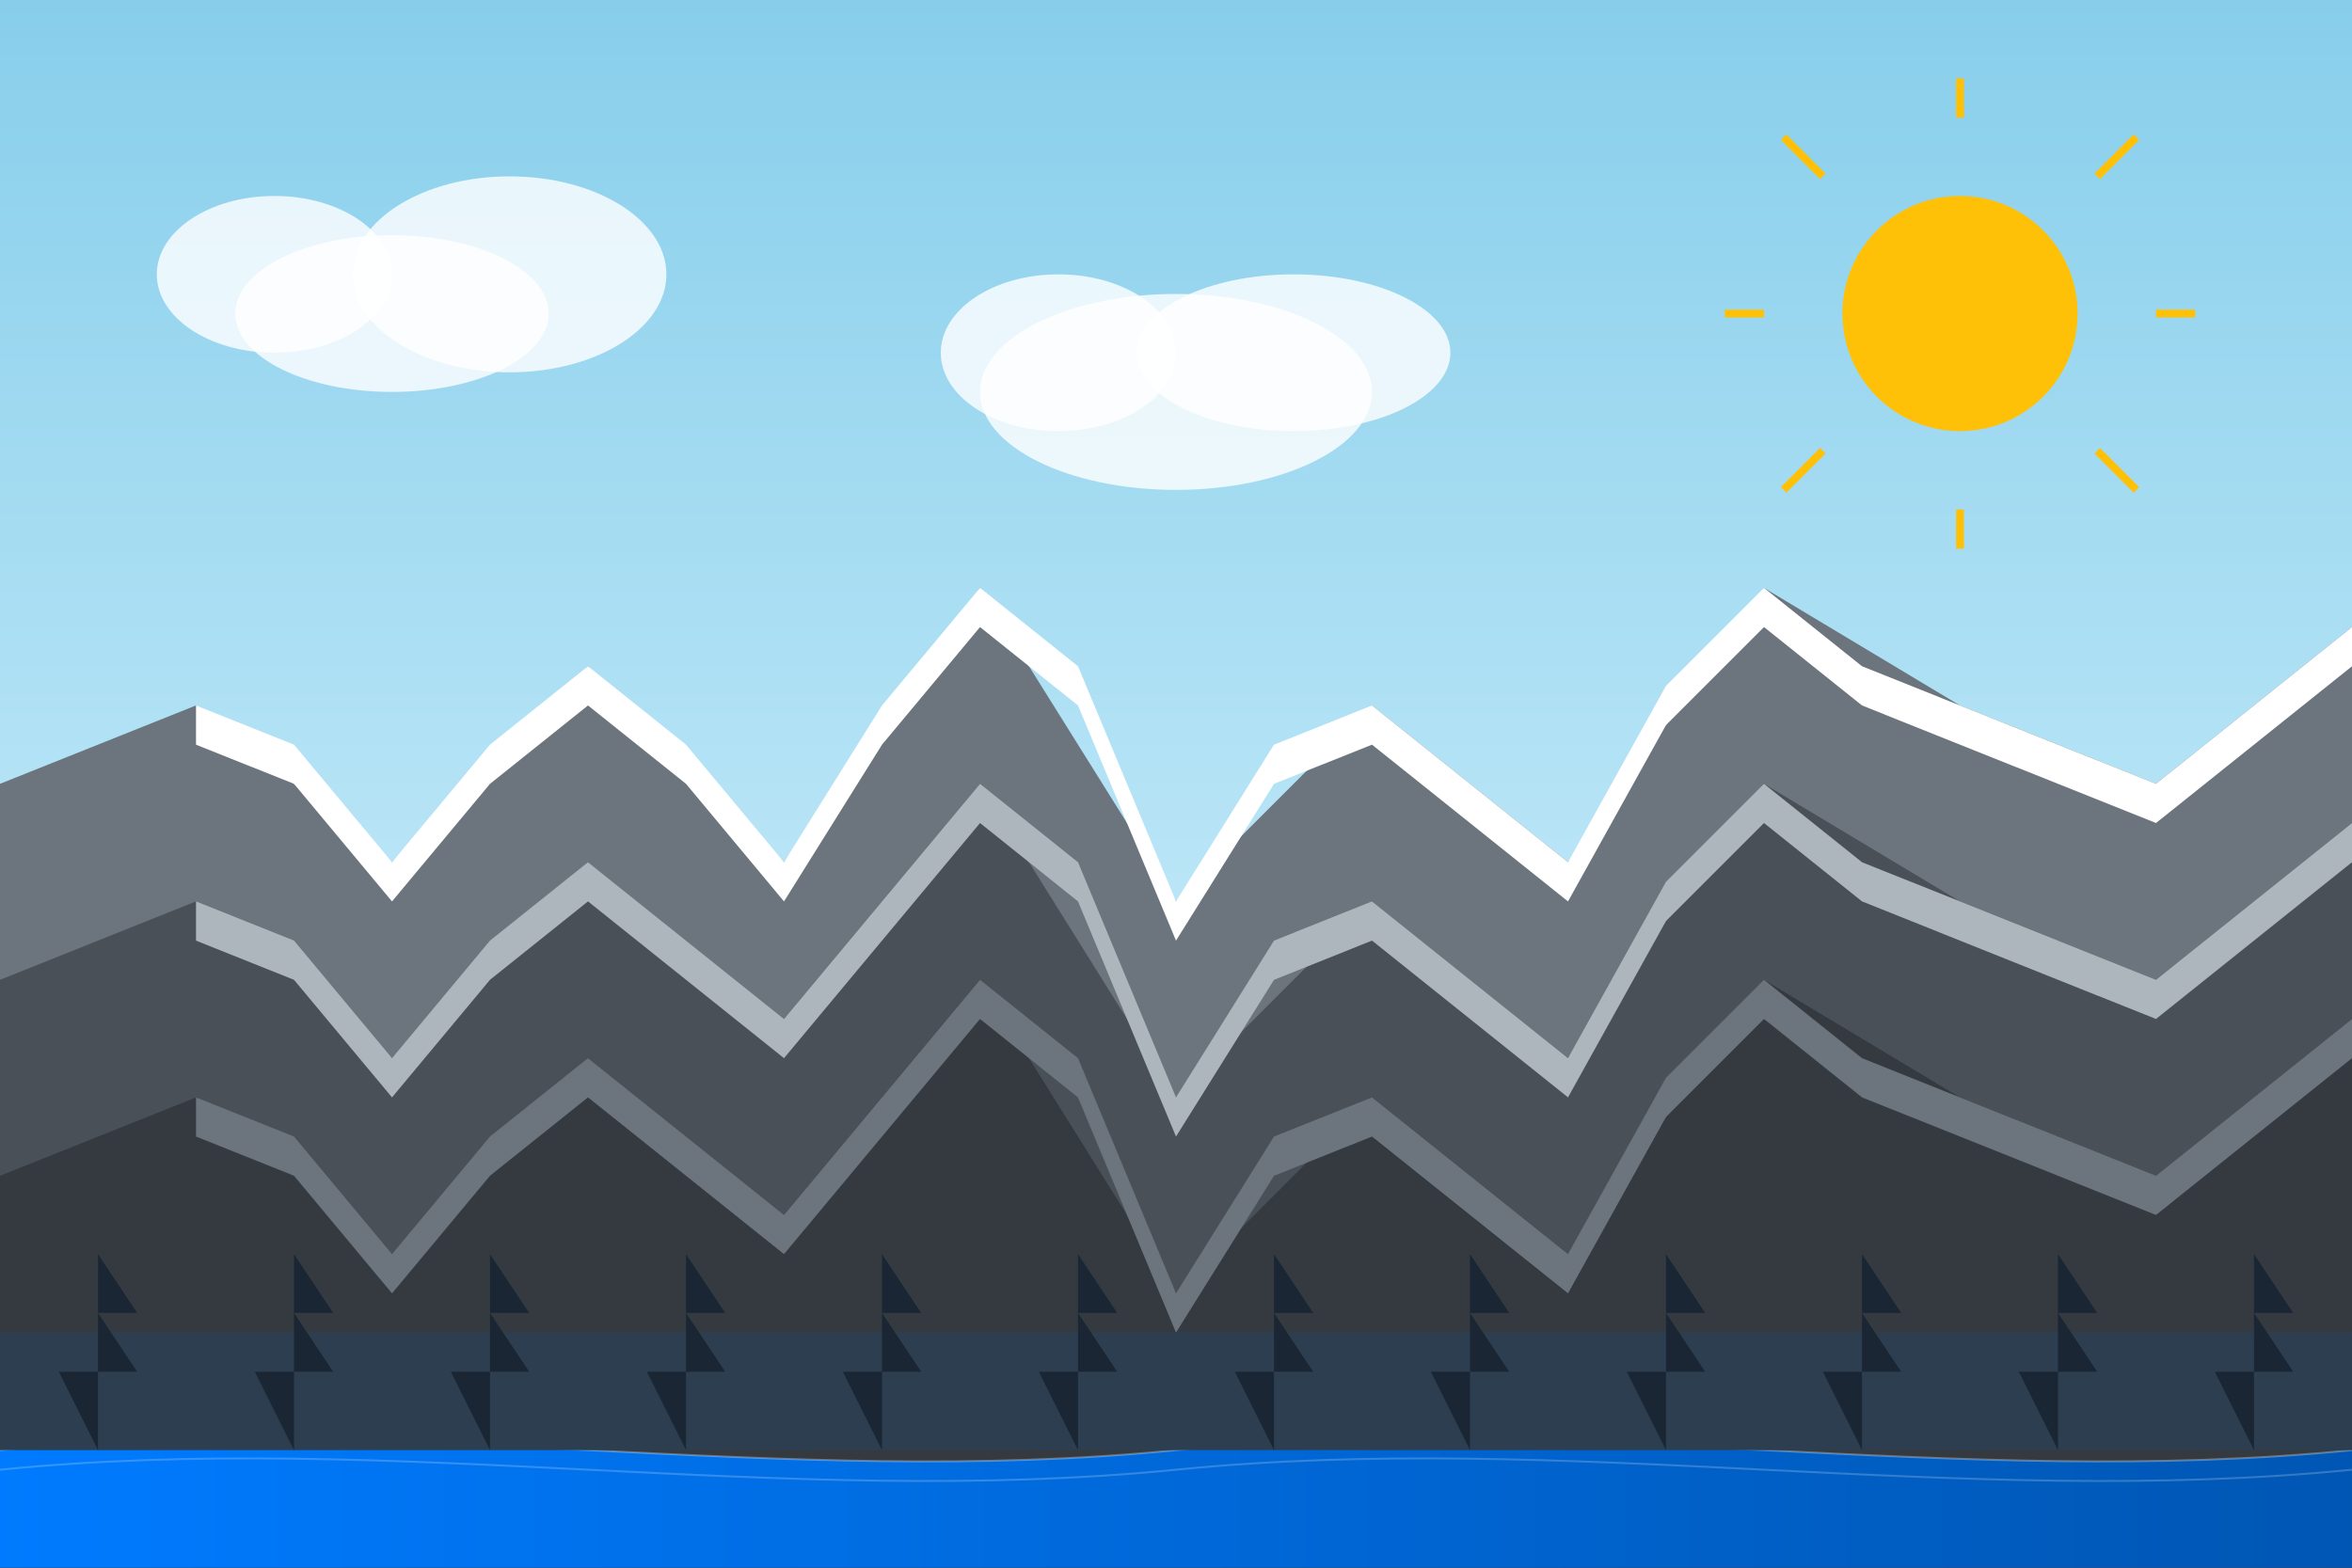
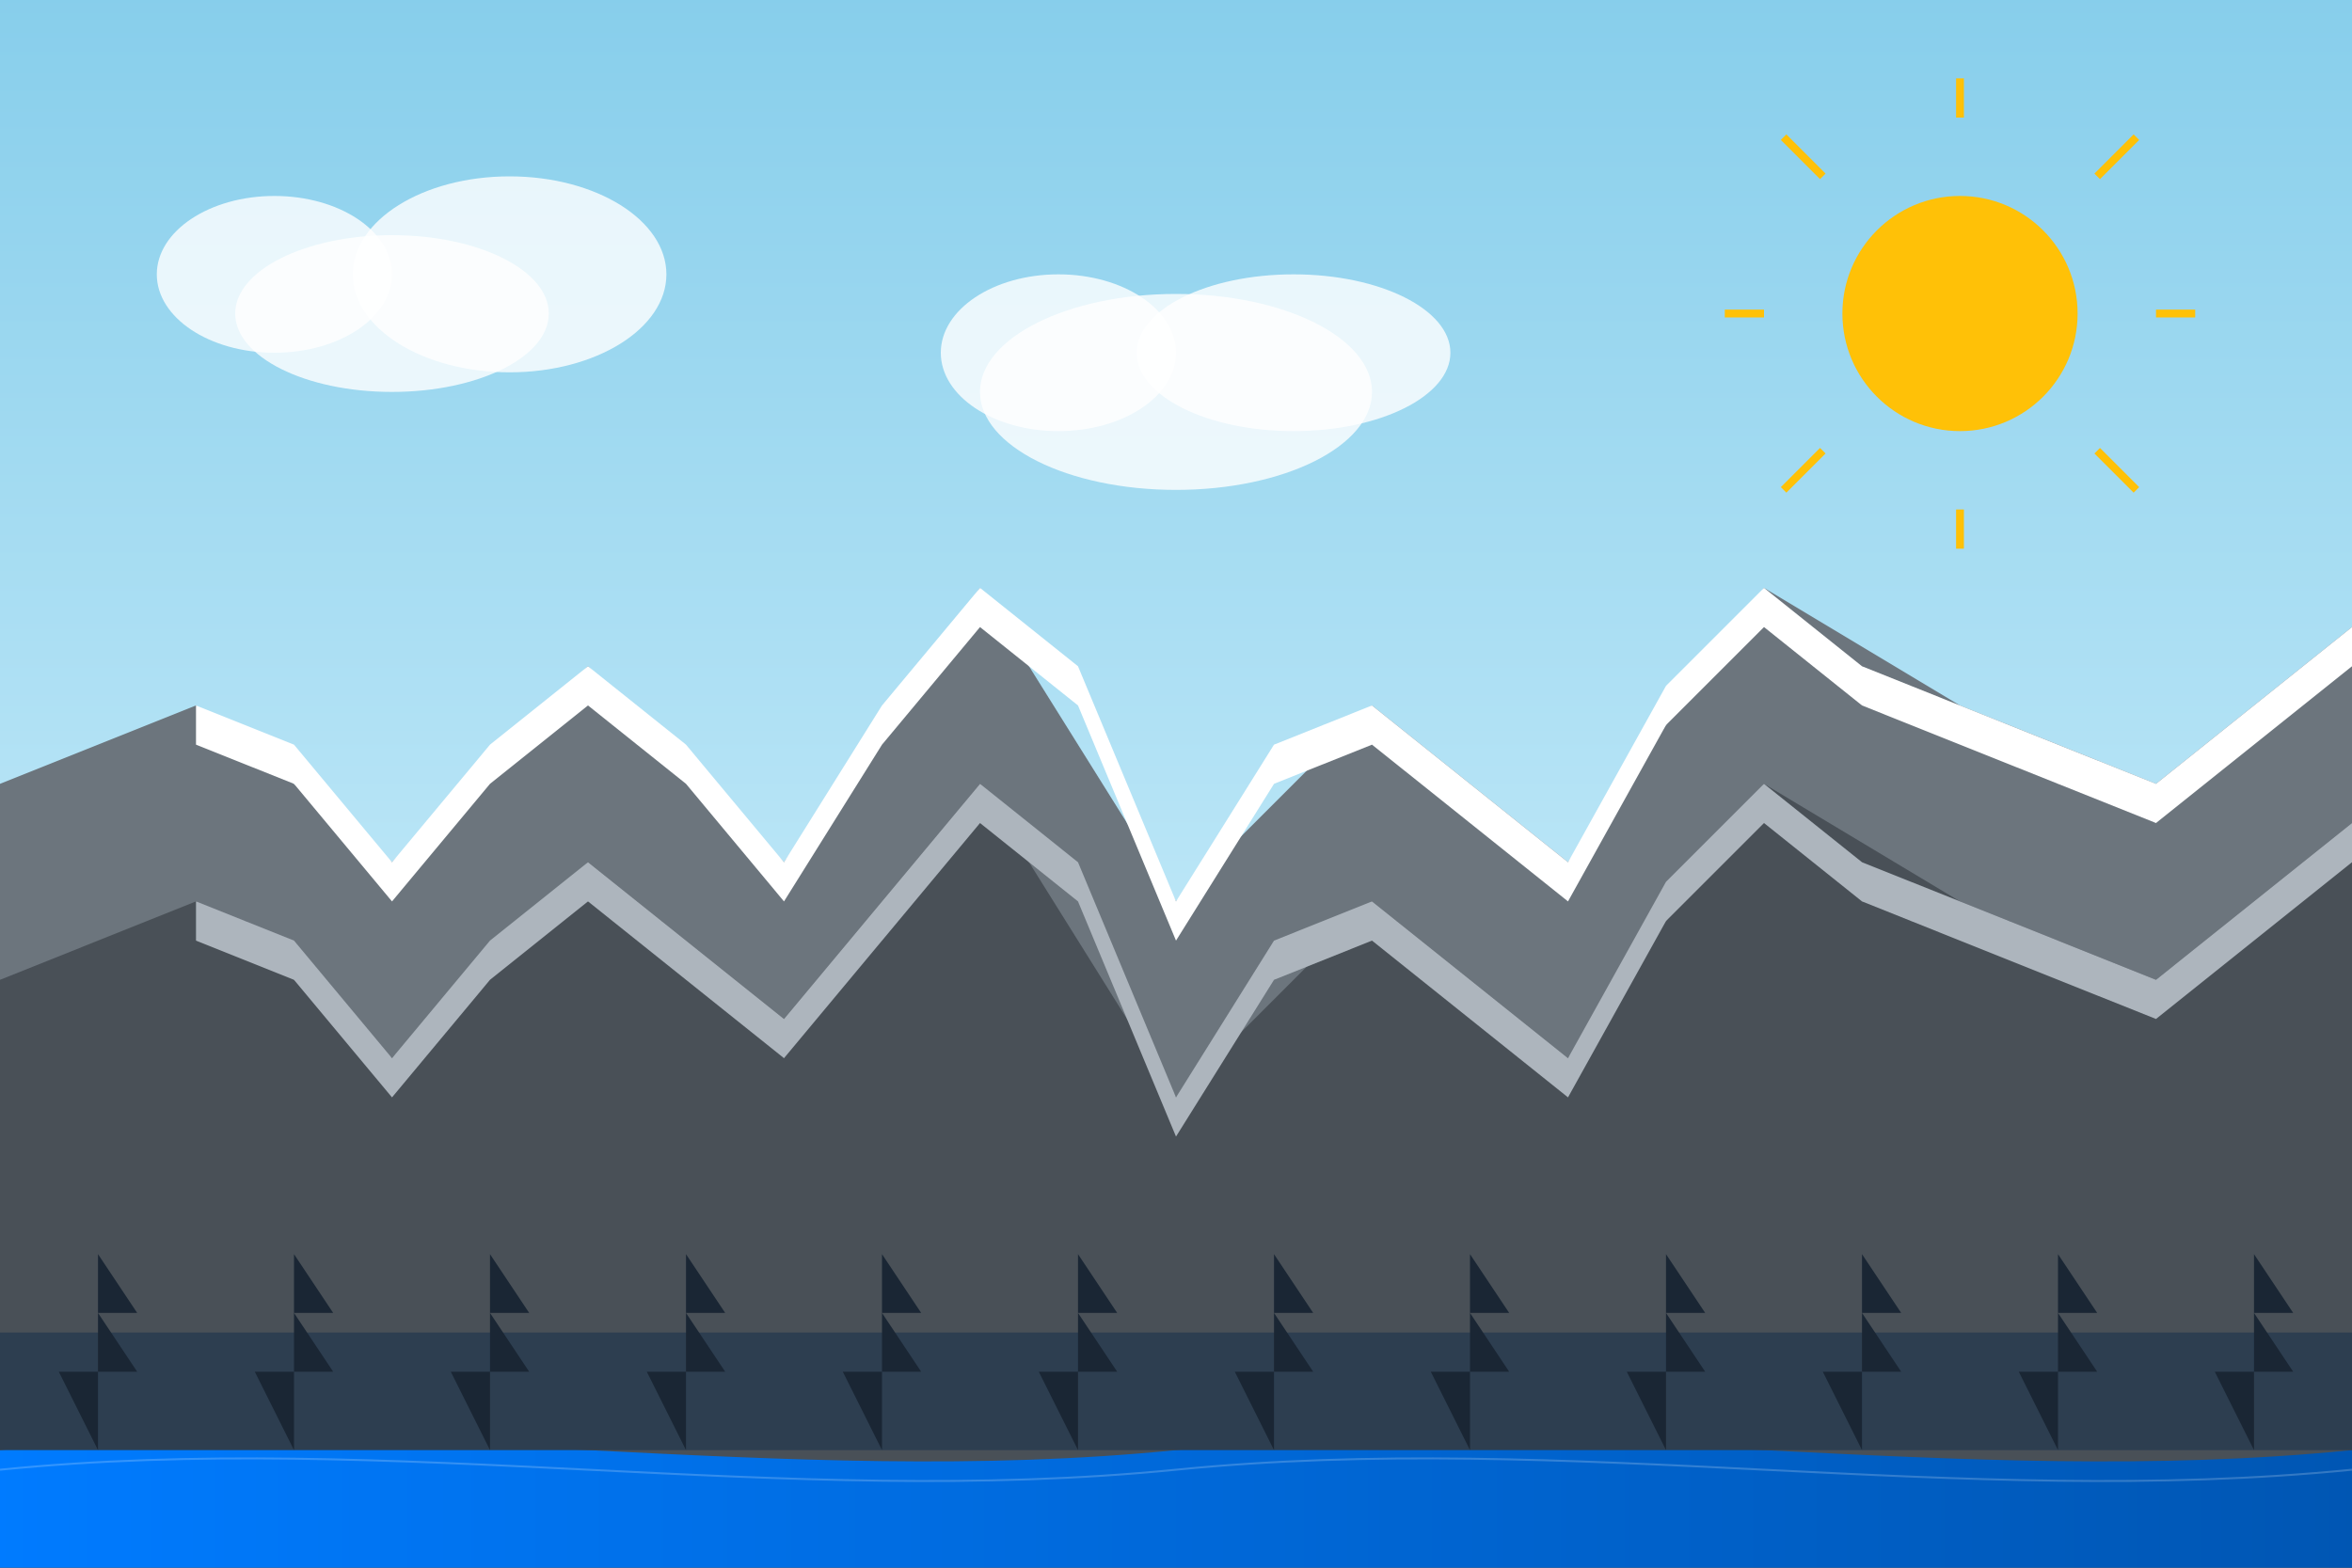
<svg xmlns="http://www.w3.org/2000/svg" width="600" height="400" viewBox="0 0 600 400">
  <rect x="0" y="0" width="600" height="400" fill="#333333" stroke="none" />
  <defs>
    <linearGradient id="skyGradient" x1="0%" y1="0%" x2="0%" y2="100%">
      <stop offset="0%" stop-color="#87CEEB" />
      <stop offset="100%" stop-color="#E0F7FF" />
    </linearGradient>
  </defs>
  <rect width="600" height="400" fill="url(#skyGradient)" />
  <polygon points="0,400 0,200 50,180 100,220 150,170 200,220 250,150 300,230 350,180 400,220 450,150 500,180 550,200 600,160 600,400" fill="#6C757D" />
  <polygon points="50,180 75,190 100,220 125,190 150,170 175,190 200,220 225,180 250,150 275,170 300,230 325,190 350,180 375,200 400,220 425,175 450,150 475,170 500,180 525,190 550,200 575,180 600,160 600,170 575,190 550,210 525,200 500,190 475,180 450,160 425,185 400,230 375,210 350,190 325,200 300,240 275,180 250,160 225,190 200,230 175,200 150,180 125,200 100,230 75,200 50,190" fill="white" />
  <polygon points="0,400 0,250 50,230 100,270 150,220 200,260 250,200 300,280 350,230 400,270 450,200 500,230 550,250 600,210 600,400" fill="#495057" />
  <polygon points="50,230 75,240 100,270 125,240 150,220 175,240 200,260 225,230 250,200 275,220 300,280 325,240 350,230 375,250 400,270 425,225 450,200 475,220 500,230 525,240 550,250 575,230 600,210 600,220 575,240 550,260 525,250 500,240 475,230 450,210 425,235 400,280 375,260 350,240 325,250 300,290 275,230 250,210 225,240 200,270 175,250 150,230 125,250 100,280 75,250 50,240" fill="#ADB5BD" />
-   <polygon points="0,400 0,300 50,280 100,320 150,270 200,310 250,250 300,330 350,280 400,320 450,250 500,280 550,300 600,260 600,400" fill="#343A40" />
-   <polygon points="50,280 75,290 100,320 125,290 150,270 175,290 200,310 225,280 250,250 275,270 300,330 325,290 350,280 375,300 400,320 425,275 450,250 475,270 500,280 525,290 550,300 575,280 600,260 600,270 575,290 550,310 525,300 500,290 475,280 450,260 425,285 400,330 375,310 350,290 325,300 300,340 275,280 250,260 225,290 200,320 175,300 150,280 125,300 100,330 75,300 50,290" fill="#6C757D" />
  <defs>
    <linearGradient id="lakeGradient" x1="0%" y1="0%" x2="100%" y2="0%">
      <stop offset="0%" stop-color="#007BFF" />
      <stop offset="100%" stop-color="#0056b3" />
    </linearGradient>
  </defs>
  <path d="M0,370 C100,360 200,380 300,370 C400,360 500,380 600,370 L600,400 L0,400 Z" fill="url(#lakeGradient)" />
-   <path d="M0,370 C100,360 200,380 300,370 C400,360 500,380 600,370" stroke="white" stroke-width="0.5" stroke-opacity="0.3" fill="none" />
  <path d="M0,375 C100,365 200,385 300,375 C400,365 500,385 600,375" stroke="white" stroke-width="0.5" stroke-opacity="0.2" fill="none" />
  <rect x="0" y="340" width="600" height="30" fill="#2D3E50" />
  <g fill="#1A2634">
    <polygon points="25,370 15,350 35,350 25,335 15,335 35,335 25,320" />
    <polygon points="75,370 65,350 85,350 75,335 65,335 85,335 75,320" />
    <polygon points="125,370 115,350 135,350 125,335 115,335 135,335 125,320" />
    <polygon points="175,370 165,350 185,350 175,335 165,335 185,335 175,320" />
    <polygon points="225,370 215,350 235,350 225,335 215,335 235,335 225,320" />
    <polygon points="275,370 265,350 285,350 275,335 265,335 285,335 275,320" />
    <polygon points="325,370 315,350 335,350 325,335 315,335 335,335 325,320" />
    <polygon points="375,370 365,350 385,350 375,335 365,335 385,335 375,320" />
    <polygon points="425,370 415,350 435,350 425,335 415,335 435,335 425,320" />
    <polygon points="475,370 465,350 485,350 475,335 465,335 485,335 475,320" />
    <polygon points="525,370 515,350 535,350 525,335 515,335 535,335 525,320" />
    <polygon points="575,370 565,350 585,350 575,335 565,335 585,335 575,320" />
  </g>
  <circle cx="500" cy="80" r="30" fill="#FFC107" />
  <g stroke="#FFC107" stroke-width="2">
    <line x1="500" y1="30" x2="500" y2="20" />
    <line x1="500" y1="140" x2="500" y2="130" />
    <line x1="450" y1="80" x2="440" y2="80" />
    <line x1="560" y1="80" x2="550" y2="80" />
    <line x1="465" y1="45" x2="455" y2="35" />
    <line x1="545" y1="125" x2="535" y2="115" />
    <line x1="465" y1="115" x2="455" y2="125" />
    <line x1="545" y1="35" x2="535" y2="45" />
  </g>
  <g fill="white" fill-opacity="0.8">
    <ellipse cx="100" cy="80" rx="40" ry="20" />
    <ellipse cx="130" cy="70" rx="40" ry="25" />
    <ellipse cx="70" cy="70" rx="30" ry="20" />
    <ellipse cx="300" cy="100" rx="50" ry="25" />
    <ellipse cx="330" cy="90" rx="40" ry="20" />
    <ellipse cx="270" cy="90" rx="30" ry="20" />
  </g>
</svg>